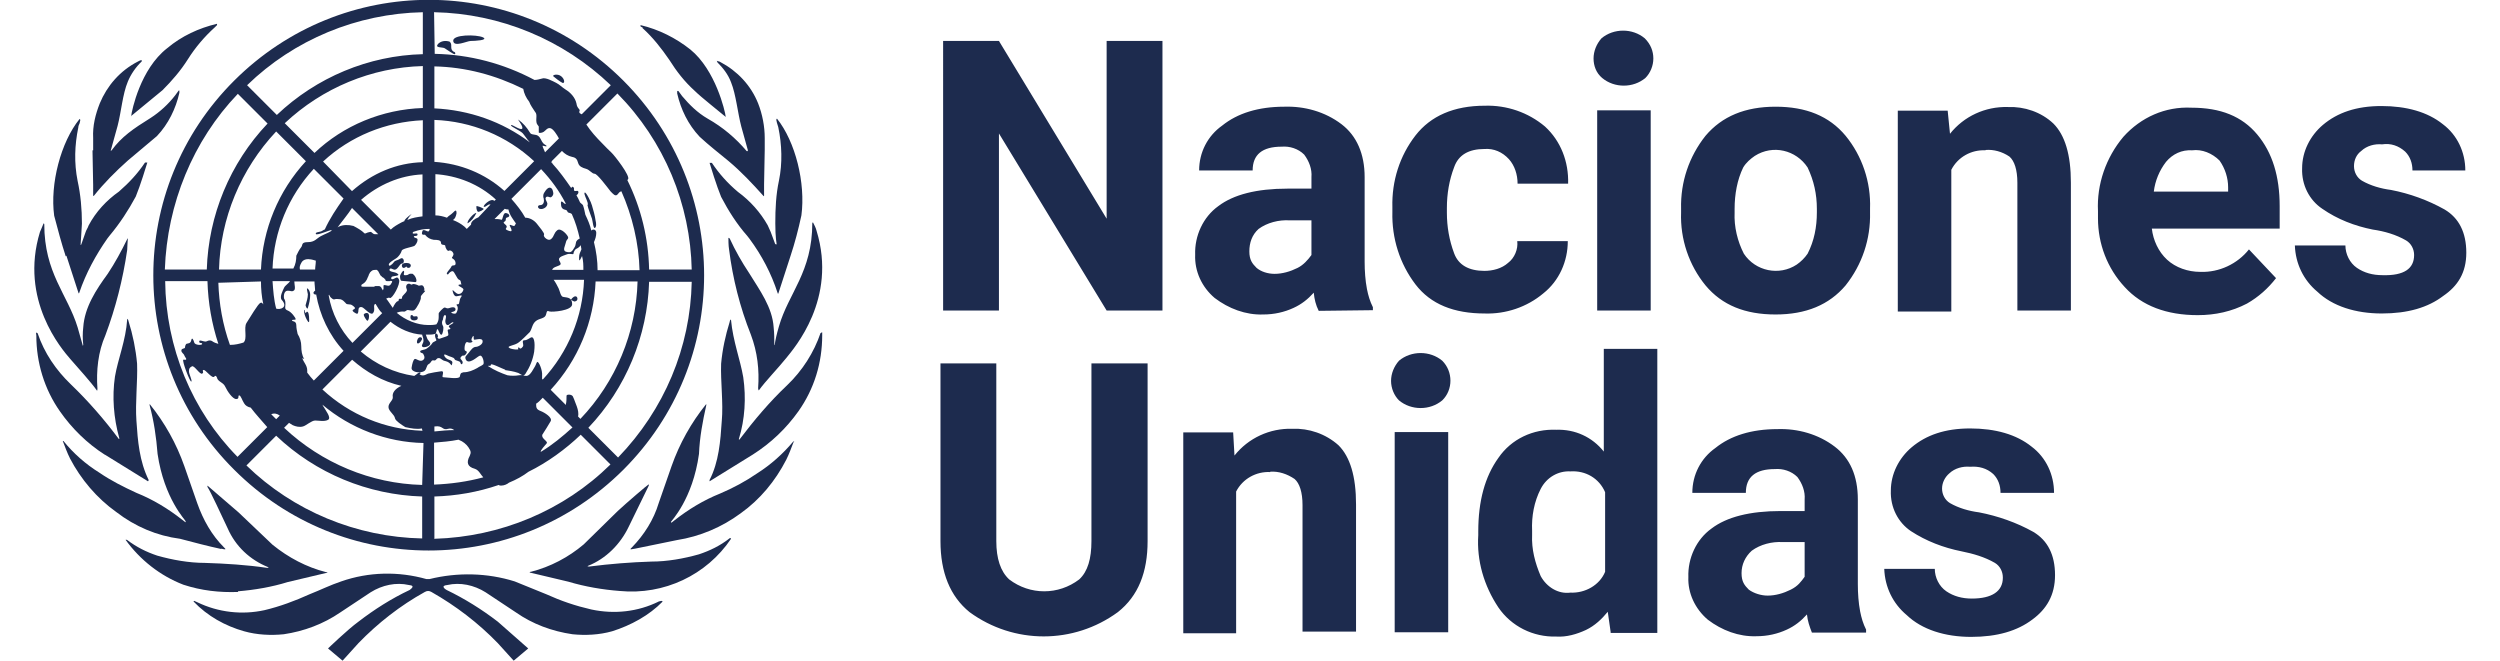
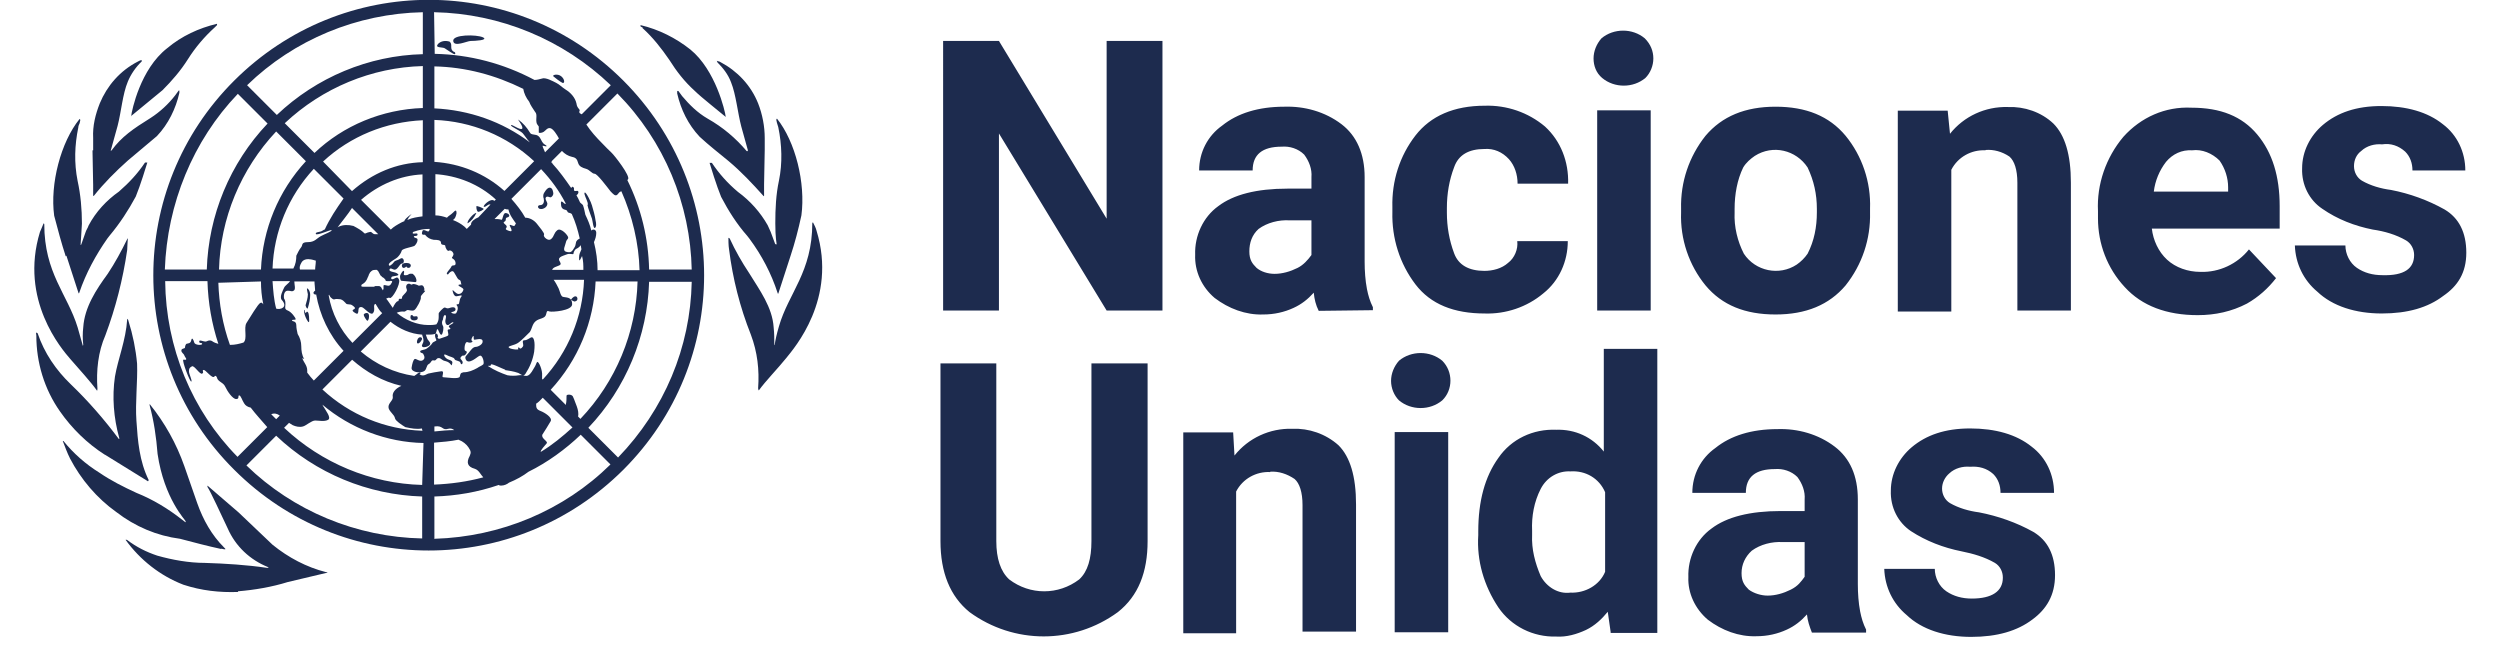
<svg xmlns="http://www.w3.org/2000/svg" id="Capa_1" version="1.1" viewBox="0 0 756.8 200">
  <defs>
    <style>
      .st0 {
        fill: #1d2b4e;
      }
    </style>
  </defs>
  <path class="st0" d="M351.9,12.4v81.6h-16.9l-32.6-53.6v53.6h-16.9V12.4h16.9l32.6,53.8V12.4h16.9ZM399.2,94.1c-.9-1.8-1.3-3.5-1.5-5.5-1.8,2-3.7,3.5-6.1,4.6-2.8,1.3-5.9,2-9.2,2-5.3.2-10.5-1.8-14.7-5-3.9-3.3-6.1-8.1-5.9-13.1-.2-5.7,2.4-11.4,7-14.7,4.6-3.5,11.6-5.3,21-5.3h7.2v-3.5c.2-2.4-.7-4.8-2.2-6.8-1.8-1.8-4.4-2.6-6.8-2.4-5.9,0-8.8,2.4-8.8,7.2h-16.2c0-5.5,2.6-10.5,7-13.6,4.6-3.7,10.9-5.7,18.8-5.7,6.1-.2,12.3,1.5,17.3,5.3,4.6,3.5,7,9,7,16v25.6c0,2.8.2,5.7.7,8.3.4,2,.9,3.7,1.8,5.5v.9l-16.4.2ZM385.8,82.9c2.4,0,4.8-.7,7-1.8,1.8-.9,3.1-2.4,4.2-3.9v-10.5h-6.6c-3.3-.2-6.8.7-9.4,2.6-2,1.8-2.8,4.2-2.8,6.8s.9,3.7,2.2,5c1.3,1.1,3.3,1.8,5.5,1.8ZM449.3,82c2.6,0,5.3-.7,7.2-2.4,2-1.5,3.1-4.2,2.8-6.6h15.3c0,6.1-2.6,12-7.4,15.8-5,4.2-11.4,6.3-17.7,6.1-9.4,0-16.4-2.8-21-8.8-4.8-6.3-7.2-14-7-21.9v-1.5c-.2-7.9,2.2-15.5,7-21.7,4.6-5.9,11.6-9,21-9,6.6-.2,13.1,2,18.2,6.3,4.8,4.4,7.2,10.7,7,17.3h-15.3c0-2.8-.9-5.5-2.6-7.4-2-2.2-4.6-3.3-7.4-3.1-4.8,0-7.9,1.8-9.2,5.5-1.5,3.9-2.2,8.1-2.2,12.3v1.5c0,4.2.7,8.3,2.2,12.3,1.3,3.5,4.4,5.3,9.2,5.3h0ZM482.4,17.7c0-2.2.9-4.4,2.4-6.1,3.7-3.1,9.4-3.1,13.1,0,1.8,1.8,2.6,3.9,2.6,6.1s-.9,4.4-2.4,5.9c-3.7,3.1-9.4,3.1-13.1,0-1.8-1.5-2.6-3.7-2.6-5.9ZM499.7,33.4v60.6h-16.2v-60.6h16.2ZM508.9,64.3v-1.1c-.2-8.1,2.4-15.8,7.4-22.1,5-5.9,12-8.8,21.2-8.8s16.2,2.8,21.2,8.8c5,6.1,7.7,14,7.4,22.1v1.1c.2,8.1-2.4,15.8-7.4,22.1-5,5.9-12,8.8-21.2,8.8s-16.2-2.8-21.2-8.8c-5-6.1-7.7-14-7.4-22.1h0ZM525.1,63.2v1.1c-.2,4.4.9,8.8,2.8,12.5,3.5,5.3,10.7,6.8,16,3.3,1.3-.9,2.4-2,3.3-3.3,2-3.9,2.8-8.1,2.8-12.5v-1.1c0-4.4-.9-8.5-2.8-12.5-3.5-5.3-10.5-7-16-3.5-1.3.9-2.6,2-3.5,3.5-1.8,3.7-2.6,8.1-2.6,12.5ZM601,45.5c-4.2-.2-8.3,2-10.3,5.9v42.9h-16.2v-60.8h15.1l.7,7c4.2-5.3,10.7-8.3,17.5-8.1,5-.2,10.1,1.5,13.8,5,3.5,3.5,5.3,9.4,5.3,17.9v38.7h-16.2v-38.7c0-3.9-.9-6.6-2.4-7.9-2.2-1.5-4.8-2.2-7.2-2h0ZM689,84.2c-2.4,3.1-5.3,5.7-8.8,7.7-4.6,2.4-9.6,3.5-14.9,3.5-9.4,0-16.9-2.8-22.1-8.5-5.3-5.7-8.1-13.1-8.1-20.8v-2.2c-.4-8.1,2.4-16.2,7.7-22.5,5.3-5.9,12.7-9.2,20.6-8.8,8.8,0,15.3,2.6,19.9,8.1,4.6,5.5,6.8,12.7,6.8,21.7v6.8h-38.7c.4,3.5,2,7,4.6,9.4,2.6,2.4,6.3,3.7,10.1,3.7,5.7.2,11.2-2.4,14.7-6.8l8.3,8.8ZM663.6,45.5c-3.1-.2-5.9,1.1-7.9,3.5-2,2.6-3.3,5.7-3.7,9h22.5v-1.3c0-2.8-.9-5.7-2.6-8.1-2.2-2.2-5.3-3.5-8.3-3.1h0ZM730.8,77.2c0-1.8-.9-3.5-2.4-4.4-3.1-1.8-6.6-2.8-10.1-3.3-5.5-1.1-10.7-3.1-15.3-6.3-3.9-2.6-6.3-7.2-6.1-12.3,0-5,2.4-9.8,6.3-13.1,4.4-3.7,10.1-5.7,17.7-5.7s14,1.8,18.6,5.5c4.4,3.3,6.8,8.5,6.8,14h-16c0-2.2-.7-4.2-2.2-5.7-2-1.8-4.4-2.6-7-2.2-2.2-.2-4.6.4-6.3,2-1.5,1.1-2.2,2.8-2.2,4.6s.9,3.5,2.4,4.4c2.6,1.5,5.7,2.4,8.8,2.8,5.7,1.1,11.2,3.1,16.2,5.9,4.4,2.6,6.6,7,6.6,13.1s-2.6,10.1-7,13.1c-4.6,3.5-10.7,5.3-18.6,5.3s-14.9-2.2-19.5-6.6c-4.2-3.5-6.6-8.5-6.8-14h15.3c0,2.6,1.3,5.3,3.5,6.8,2.2,1.5,4.8,2.2,7.7,2.2,6.6.2,9.6-2,9.6-6.1h0ZM330.5,110h16.9v53.8c0,9.4-2.8,16.6-9,21.5-13.4,9.8-31.5,9.8-44.9,0-5.9-4.8-8.8-12-8.8-21.5v-53.8h16.9v53.8c0,5.3,1.3,9.2,3.9,11.6,6.3,4.8,14.9,4.8,21.2,0,2.6-2.4,3.7-6.3,3.7-11.6v-53.8ZM384.5,142.9c-4.2-.2-8.3,2-10.3,5.9v42.9h-16v-60.8h15.1l.4,7c4.2-5.3,10.7-8.3,17.5-8.1,5-.2,10.1,1.5,14,5,3.5,3.5,5.3,9.4,5.3,17.9v38.5h-16.2v-38.3c0-3.9-.9-6.6-2.4-7.9-2.2-1.5-4.8-2.4-7.4-2.2h0ZM421.1,115.3c0-2.2.9-4.4,2.4-6.1,3.7-3.1,9.4-3.1,13.1,0,3.3,3.3,3.3,8.8,0,12-3.7,3.1-9.4,3.1-13.1,0-1.5-1.5-2.4-3.7-2.4-5.9ZM438.4,130.8v60.6h-16.2v-60.6h16.2ZM487.6,191.5l-.9-6.3c-1.8,2.2-3.9,4.2-6.6,5.5-2.8,1.3-5.9,2.2-9,2-7,.2-13.6-3.1-17.5-8.8-4.4-6.6-6.6-14.2-6.1-21.9v-1.1c0-9.2,2-16.6,6.1-22.3,3.9-5.7,10.5-8.8,17.5-8.5,5.7-.2,10.9,2.2,14.4,6.6v-31.1h16.2v86h-14.2ZM463.8,161.9c-.2,4.4.9,8.5,2.6,12.5,1.8,3.3,5.3,5.5,9,5,4.4.2,8.8-2.2,10.5-6.3v-24.1c-1.8-4.2-5.9-6.6-10.5-6.3-3.7-.2-7.2,1.8-9,5.3-2,3.9-2.8,8.3-2.6,12.7v1.3ZM548.5,191.5c-.7-1.8-1.3-3.5-1.5-5.5-1.8,2-3.7,3.5-6.1,4.6-2.8,1.3-5.9,2-9.2,2-5.3.2-10.5-1.8-14.7-5-3.9-3.3-6.1-8.1-5.9-12.9-.2-5.7,2.4-11.4,7-14.7,4.6-3.5,11.6-5.3,21-5.3h7.2v-3.5c.2-2.4-.7-4.8-2.2-6.8-1.8-1.8-4.4-2.6-6.8-2.4-5.9,0-8.8,2.4-8.8,7.2h-16.2c0-5.5,2.6-10.5,7-13.6,4.6-3.7,10.9-5.7,18.8-5.7,6.1-.2,12.3,1.5,17.3,5.3,4.6,3.5,7,8.8,7,16v25.6c0,2.8.2,5.7.7,8.3.4,2,.9,3.7,1.8,5.5v.9h-16.4ZM535.1,180.3c2.4,0,4.8-.7,7-1.8s3.1-2.4,4.2-3.9v-10.5h-6.6c-3.3-.2-6.8.7-9.4,2.6-2,1.8-3.1,4.2-3.1,6.8s.9,3.7,2.2,5c1.5,1.1,3.7,1.8,5.7,1.8h0ZM606.3,174.8c0-1.8-.9-3.5-2.4-4.4-3.1-1.8-6.6-2.8-10.1-3.5-5.5-1.1-10.7-3.1-15.3-6.1-3.9-2.6-6.3-7.2-6.1-12.3,0-5,2.4-9.8,6.3-13.1,4.4-3.7,10.1-5.7,17.7-5.7s14,1.8,18.6,5.5c4.4,3.3,6.8,8.5,6.8,14h-16.2c0-2.2-.7-4.2-2.2-5.7-2-1.8-4.4-2.4-7-2.2-2.2-.2-4.6.4-6.3,2-1.3,1.1-2.2,2.8-2.2,4.6s.9,3.5,2.4,4.4c2.6,1.5,5.7,2.4,8.8,2.8,5.7,1.1,11.4,3.1,16.4,5.9,4.4,2.6,6.6,7,6.6,13.1s-2.6,10.3-6.8,13.4c-4.6,3.5-10.7,5.3-18.6,5.3s-14.9-2.2-19.5-6.6c-4.2-3.5-6.6-8.5-6.8-14h15.3c0,2.6,1.3,5.3,3.5,6.8s4.8,2.2,7.7,2.2c6.1,0,9.4-2.2,9.4-6.3h0Z" />
  <g>
-     <path class="st0" d="M199.4,182.1c-6.3,3.1-13.4,3.9-20.4,2.4-4.8-1.1-9.2-2.6-13.6-4.6l-9.6-3.9c-8.3-2.6-17.3-2.8-25.8-.7h-.9c-8.5-2.4-17.5-2.2-25.8.7-3.3,1.1-6.3,2.6-9.6,3.9-4.4,2-9,3.7-13.6,4.8-6.8,1.5-14,.7-20.4-2.4l-.9-.4q-.2,0-.2.2c4.2,4.4,9.6,7.4,15.3,9,3.9,1.1,8.1,1.3,12,.9,6.1-.9,12-3.1,17.1-6.6l9.2-6.1c3.5-2.2,7.7-3.1,11.6-2.2,2.2.2.4,1.3.2,1.5-5.5,2.6-10.7,5.9-15.5,9.6-3.3,2.4-9.2,8.1-9.2,8.1l4.4,3.7,4.8-5.3c5.9-6.1,12.7-11.4,20.1-15.5.7-.4,1.3-.4,2,0,7.4,4.2,14.2,9.4,20.1,15.5l4.8,5.3,4.4-3.7-9.2-8.1c-4.8-3.7-10.1-7-15.5-9.6-.4-.2-2-1.3.2-1.5,3.9-.9,8.1,0,11.6,2.2l9.2,6.1c5,3.5,10.9,5.7,17.1,6.6,3.9.4,8.1.2,12-.9,5.7-1.8,11.2-4.8,15.3-9,0,0-.2-.2-.4-.2l-.9.2M220.8,163c-2.8,2.2-5.9,3.7-9.2,4.8-4.6,1.3-9.6,2.2-14.4,2.2-6.3.2-12.5.7-18.8,1.5-.4,0-.7,0-.4-.2,5.5-2.2,9.8-6.6,12.3-11.8l6.1-12.5v-.4c-.4.2-6.6,5.5-9.4,8.1l-10.3,10.1c-4.6,3.9-10.1,6.8-16,8.3h-.2l-.2.2,11.8,2.8c5,1.5,10.3,2.4,15.5,2.8,13.4,1.3,26.3-4.8,33.7-15.8,0-.2-.2-.2-.4-.2M240.1,133.7c-3.1,3.7-6.8,7-10.9,9.6-3.5,2.4-7.2,4.4-11.2,6.1-5,2-9.6,4.8-13.8,8.1l-.9.7q-.2,0-.2-.2c0-.2,6.6-6.8,8.5-20.6.2-5,1.1-9.8,2.2-14.7v-.4c-4.6,5.7-8.1,12-10.5,18.8l-3.9,11.2c-1.5,5-4.4,9.6-8.1,13.4l-.4.4v.2c.4,0,.9-.2,1.3-.2l12.7-2.6c7-1.1,13.6-3.9,19.3-8.1,5.9-4.2,10.5-9.8,13.8-16.2.9-1.8,1.5-3.5,2.2-5.3.4-.4.2-.4,0-.2M248.4,100.8c-2,5.9-5.5,11.4-10.1,15.8-5.3,5-10.1,10.7-14.4,16.4,0,.2-.4,0-.2-.2,1.8-5.9,2.2-12.3,1.3-18.6-.9-5.3-3.1-10.9-3.7-17.3l-.2-.2c0,.2-.2.4-.2.7-1.3,4.2-2.2,8.3-2.6,12.7-.2,5.3.7,12,.2,17.3-.4,6.1-.9,12.5-3.7,17.9v.4l13.1-8.1c5.5-3.5,10.1-7.9,13.8-13.1,4.8-6.8,7.2-14.7,7.2-23v-.9c-.2,0-.4.2-.4.2" />
    <path class="st0" d="M234.4,104.4q.2,0,0,0c0,.2,0,0,0,0,0-1.8,0-3.5-.2-5.3-.4-6.1-4.2-11.2-7.4-16.4-2.2-3.3-4.2-6.8-5.9-10.5,0,0-.2-.2-.4-.2,0,.4,0,2.4.2,3.5,1.1,8.8,3.3,17.5,6.6,25.8,2,5.3,2.6,10.7,2.2,16.2q0,.4.2.7c2-2.8,5.9-6.8,8.3-9.8s15.5-17.9,9.2-38.5c-.2-.9-.7-1.8-1.1-2.6l-.2.2c0,14.9-7.2,21.2-10.1,31.3-.7,2.4-1.1,4.2-1.3,5.7M234.6,73.7l-1.3-3.5-.9-2c-2.2-3.9-5.3-7.4-9-10.1-3.1-2.6-5.7-5.5-7.9-8.8h-.7c.2.7,2.2,7.2,3.5,10.3,2.2,4.2,4.8,8.3,7.9,11.8l.7.9c3.7,5,6.6,10.5,8.5,16.4,0,.2.2.2.2.2l3.7-11.4c1.3-3.9,2.4-8.1,3.3-12.3,1.3-9.8-1.8-22.3-7.4-29.3,0,0-.2.2-.2.4l.2.9.4,1.3c1.1,5.3,1.3,10.9.2,16.2-.9,4.2-1.1,8.5-1.1,12.9s.4,6.1.4,6.3-.2,0-.4,0M217.1,18.8c1.8,1.8,3.3,3.7,4.2,6.1,1.5,3.7,2,9.2,3.1,13.4l2,7.2c0,.2-.2.4-.4.2-3.3-3.9-7.2-7.2-11.8-9.8-3.1-1.8-5.5-4.2-7.7-6.8l-1.1-1.5s-.2-.2-.4,0v.7c1.1,4.8,3.3,9.4,6.8,13.1,2.8,2.6,5.9,5,8.8,7.4,3.7,3.1,7.2,6.8,10.5,10.5,0,0,.2.2.2,0v-3.5l.2-10.5v-3.5c0-3.5-.7-7.2-2-10.5-2.2-5.5-6.3-9.8-11.4-12.5-.2-.2-.7-.2-1.1-.4,0,0,0,.2.2.4M194.5,8.5c3.1,2.8,5.7,6.1,8.1,9.6,2.2,3.5,4.6,6.6,7.7,9.4,2,2,7.9,6.6,9.4,7.9-.2-1.8-3.1-14.2-10.7-20.4-4.4-3.5-9.6-6.1-15.1-7.4v.4l.7.4M72,179c5-.4,10.3-1.3,15.1-2.8l11.8-2.8h.2s0-.2-.2-.2h-.2c-5.9-1.5-11.4-4.4-16.2-8.3l-10.3-9.8-9.4-8.1v.4c.9,1.3,4.2,8.5,6.1,12.5,2.4,5.5,6.8,9.6,12.3,11.8.2.2,0,.2-.4.2-6.1-.9-12.5-1.3-18.8-1.5-4.8,0-9.8-.9-14.4-2.2-3.3-1.1-6.3-2.6-9.2-4.8h-.4c4.4,6.1,10.5,10.9,17.5,13.6,5.5,1.8,10.9,2.4,16.6,2.2M66.9,166.1c.4,0,.7.2,1.3.2v-.2l-.4-.4c-3.7-3.7-6.3-8.3-8.1-13.4l-3.9-11.2c-2.4-6.8-5.9-13.1-10.5-18.8v.4c1.3,4.8,2,9.6,2.4,14.7,2,13.6,8.5,20.1,8.5,20.4s0,.4-.2.2l-.9-.7c-4.2-3.3-8.8-6.1-13.8-8.1-3.9-1.8-7.7-3.7-11.2-6.1-4.2-2.6-7.9-5.9-10.9-9.6h-.2c.7,1.8,1.3,3.5,2.2,5.3,3.3,6.3,8.1,12,14,16.2,5.7,4.4,12.3,7.2,19.3,8.1,4.2,1.1,8.3,2.2,12.5,3.1M31.7,137.6l13.1,8.1s.2-.2.2-.4c-2.8-5.7-3.3-11.8-3.7-17.9-.4-5.5.4-12,.2-17.3-.4-4.4-1.3-8.8-2.6-12.9,0-.2-.2-.4-.2-.7l-.2.2h0c-.4,6.3-2.8,12-3.7,17.3-.9,6.1-.4,12.5,1.3,18.6.2.2-.2.4-.2.2-4.4-5.9-9.2-11.4-14.4-16.4-4.6-4.4-8.1-9.6-10.1-15.5,0,0-.2-.2-.4-.2s0,.4,0,.9c0,8.1,2.4,16.2,7.2,23,3.5,5,8.1,9.6,13.6,13.1M29.3,118.4q.2-.2.2-.7c-.4-5.5.2-11.2,2.4-16.2,3.1-8.3,5.3-16.9,6.6-25.8,0-1.1.2-3.1.2-3.5q-.2,0-.2.2c-1.8,3.7-3.7,7.2-5.9,10.5-3.5,4.8-7,10.1-7.4,16.2-.2,1.8-.2,3.5,0,5.3,0,0,0,.2-.2.2v-.2l-1.5-5.3c-3.1-10.1-10.1-16.4-10.1-31.3l-.2-.2c-.4.9-.7,1.8-1.1,2.6-6.3,20.6,6.6,35.5,9.2,38.5s6.1,6.8,8.1,9.6M20.1,77.4l3.7,11.4s.2,0,.2-.2c2-5.9,5-11.4,8.5-16.4l.7-.9c3.1-3.7,5.7-7.7,7.9-11.8,1.3-3.1,3.3-9.6,3.5-10.3h-.7c-2.2,3.3-4.8,6.1-7.9,8.8-3.7,2.6-7,6.1-9.2,10.3-.2.7-.7,1.3-.9,2l-1.3,3.7s-.2.4-.2,0,.4-5.5.4-6.3c0-4.4-.4-8.8-1.3-12.9-1.1-5.5-.9-10.9.2-16.2,0-.4.2-.9.4-1.3,0-.2.2-.7.2-.9s0-.2-.2-.4c-5.7,7-9,19.7-7.7,29.3,1.1,4.2,2.2,8.3,3.5,12.3M28,45.5l.2,10.5v3.3s.2,0,.2,0c3.1-3.9,6.6-7.4,10.3-10.7l8.8-7.4c3.5-3.7,5.7-8.3,6.8-13.1v-.7h-.2l-1.1,1.5c-2,2.6-4.6,5-7.4,6.8-5.3,3.3-8.8,5.7-11.8,9.8-.2.2-.4.2-.2-.2l2-7.2c1.1-4.2,1.5-9.6,3.1-13.4.9-2.2,2.4-4.4,4.2-6.1v-.4c-.4,0-.7.2-1.1.4-5.5,2.8-9.4,7.4-11.6,12.7-1.3,3.3-2.2,6.8-2,10.5v3.7M39.6,35.2h0l9.6-7.9c2.8-2.8,5.5-5.9,7.7-9.4,2.2-3.5,5-6.8,8.1-9.6l.7-.7v-.4c-5.5,1.3-10.7,3.7-15.1,7.4-8.1,6.3-10.7,18.8-10.9,20.6M127.6,103c.7-.9-.9-1.5-1.3,0s.7,1.1,1.3,0M144.2,64.5c-.7-.2-3.1,2.6-2.6,3.1,1.1-.7,2-1.8,2.6-3.1M144.6,64.1c.4.2,2-.7,1.8-.9s-2.2-1.1-2.2-.7c0,.9.2,1.3.4,1.5M174.2,91.2c.9-.2.7-1.5,0-1.5s-1.5,1.1-1.3,1.1.9.7,1.3.4M163.5,62.1c-.7,0-.9.7-.2,1.1.7.2,1.1,0,1.5-.2s.9-.7.9-1.3-.9-1.5-.4-2,1.1.2,1.5,0,.7-.7.7-1.1-.2-1.8-1.1-1.8-1.8,1.8-1.8,1.8c-.2.4-.2,1.1,0,1.5.2.9,0,2-1.1,2" />
    <path class="st0" d="M177.9,62.3c0,.4,1.1,3.3,1.3,3.9s.4,3.1.9,2.8.4-1.5.2-2.2c-.2-1.5-.7-3.3-1.1-4.6-.2-.9-1.8-4.2-2.2-3.9s.7,2.2.9,3.1-.2.4,0,.9M170.3,25.1c.7.2.7-1.1-.4-2s-2.8-.4-2.4,0c.9.7,1.8,1.5,2.8,2M137.4,15.7c-1.5-.9-.2-2.2-1.3-3.1-1.3-.4-2.6-.2-3.5.7-1.1,1.3,1.3.9,2,1.3s2.8,2,3.1,1.8,0-.7-.2-.7M146.2,11.3c-2-.9-9.2-.9-9,1.1s4.2,0,5.3,0,5.5-.2,3.7-1.1M126.3,95.8c-.4-.2-1.1.2-1.3-.2s-.7-.2-.7,0-.2.7.2,1.1c.4.4,1.3.4,1.8,0,.2-.2.2-.7,0-.9M122.1,81.1c.7,0,.7-.4.9-.4s0,.4.7.4,1.3-1.5-.7-1.5-1.3,1.5-.9,1.5M124.7,82.9c-1.1-.2-.9.4-1.8.4-1.3.2-.2-.9-.7-1.3-.2-.2-.9.9-1.1,1.5,0,.4,0,1.3.4,1.5l4.2.4c.9,0,0-2.4-1.1-2.6M111.2,97.1c.4,0,.7-1.3.4-2s-1.5-.2-1.5.2.9,1.8,1.1,1.8M93.6,97.1c0-.4,0-2.2-.4-2.6s-.4.2-.7.2-.2-.9-.4-.9,0,1.3.4,2.2,1.1,2.2,1.1,1.1M93.2,93.2c.4-1.3.7-2.6.7-3.9s-.7-2-.9-2,0,.7.2,1.8c0,1.1-.4,2.2-.7,3.3,0,.2.4,1.3.7.9" />
    <path class="st0" d="M70.9,142.2c32.6,32.6,85.1,32.6,117.8,0,32.6-32.6,32.6-85.1,0-117.8-32.6-32.6-85.1-32.6-117.8,0s-32.6,85.4,0,117.8M50.1,85.1h12.7c.2,6.6,1.3,12.9,3.3,19-.7-.2-1.3-.4-2-.9-.9-.4-1.5.2-1.8.2-.9,0-2-.7-2,0s.9.2.9.7-2.2.4-2.4-.4-.7-1.8-.9-.7-1.1.9-1.5,1.1c-.2.2-.4.7-.4,1.1s-1.1.2-1.1.9.7.9.9,1.5.9,1.1.4,1.3-.2-.2-.7,0,2,6.8,2.4,6.6-.7-2.2-.7-3.1.2-1.1.9-1.5,2.4,2.6,3.1,2.2-.2-.9.4-1.1,2.6,2.8,3.3,2c.4-.7.9.4.9.7.7,1.1,1.8,1.1,2.4,2.4s2.2,3.7,3.3,3.7.4-1.1.9-1.1.9,1.5,1.5,2.4c.4.7,1.1,1.1,2,1.3,1.5,2,3.3,3.9,5,5.9l-9,9c-13.8-14-21.7-33.1-21.9-53.2M122.5,66.9l-.9.4c-1.3.7-2.4,1.3-3.3,2.2l-9-9c5.3-4.6,11.8-7.4,18.6-7.7v12.7c-1.5.2-3.1.4-4.6,1.1.4-.9,1.3-1.8,1.3-1.8,0,0-1.5.9-2.2,2M115.8,87.7s0,.2,0,0v.4c0-.4-.2-.7-.4-1.1-.2-.2-.4-.4-.7-.4h-1.1l-.4.2h-3.1c-.4,0-.7,0-.7-.2-.2-.9,1.1-.2,2-2.8.2-.2.2-.7.4-.9l.2-.4.2-.2.2-.2c.4-.4.9-.4,1.3-.4h.4l.4.4.7,1.3c.2.2.4.2.4.4.4.2.7.4.9.7l.2.2v.2q.2.2.4.2h.9c.4-.2.4,0,.7,0v.2q0,.2-.2.4c0,.2-.2.2-.2.4-.2.2-.4.4-.7.4-.4,0-.9-.2-1.1-.2s-.4,0-.4.2v1.1M92.1,108.7c-.7-1.1-.9-2.6-.9-3.9s-.4-2.6-1.1-3.7c-.2-.9-.4-1.8-.4-2.6,0-1.5-1.3-1.1-1.3-1.5s1.1,0,1.1-.4-1.3-2.2-2.4-2.6-.7-1.1-.7-1.8,0-1.3-.4-1.8c-.2-.9,0-2.4,1.1-2.4s1.1.4,1.8,0,.2-1.8.2-2.8h6.1c0,.9.2,2,.2,2.8-.4.2-.7.7-.4.9.2.2.4.4.7.2,1.1,6.3,3.9,12.3,8.3,17.1l-9,9c-.7-.7-1.3-1.5-2-2.4v-.7c0-1.5-1.1-2.4-1.5-3.7M83.6,93.4c-.7-2.6-.9-5.5-1.1-8.3h5.3c-.4.7-1.5,1.3-1.8,2s-1.5,2.8-.7,3.7c2,2.2-.4,3.1-1.8,2.6M84.7,125.8l-1.1,1.1-1.5-1.5c.9-.4,1.8-.2,2.6.4M98.2,69.5c-.2,0-.2.2-.4.2-.7.7-2.4.4-2.2,1.1s4.8-1.5,4.8-1.1-2,1.1-3.3,1.8-1.8,1.8-3.9,1.8-1.5.9-2,1.5c-.7.9-1.1,1.8-1.5,2.6,0,1.3-.2,2.6-.9,3.9h-6.3c.4-11.2,4.8-21.9,12.5-30.2l9,9c-2.2,3.1-4.2,6.1-5.7,9.4M106.6,63l7.9,7.9h-.9c-.9,0-.9-.7-1.5-.7-1.3.2-1.5.7-1.8.4-.9-.9-2-1.5-3.3-2.2-1.5-.4-3.1-.4-4.4.2-.2,0-.2.2-.4.2,1.5-2,3.1-3.9,4.4-5.9M95.6,79c0,.9-.2,1.8-.2,2.6h-4.6c-.2-.7,0-1.3.4-2,.4-.9,1.5-1.3,2.6-1.1.4,0,1.1.2,1.8.4M99.6,89.2l.4.7c.4.4.9.9,1.3.7s1.5,0,1.8,0c.7.2,1.1.7,1.5,1.1.4.7,1.3.2,2,.7s1.3.9.4,1.3.9,1.3,1.1,1.3.4-.4.4-1.1.4-1.1,1.1-.9,2.6,2.6,3.3,1.8.2-2,.4-2.4c0-.2.2-.4.4-.4.7,1.1,1.1,2,2,2.8l-9,9c-3.7-3.9-6.3-9-7.2-14.4M106.6,57.9l-8.8-9c8.3-7.7,19-12,30.2-12.5v12.7c-7.9.2-15.3,3.3-21.5,8.8M95.2,46.3l-9-9c11.4-10.7,26.3-16.9,41.8-17.3v12.7c-12.3.4-24.1,5.3-32.8,13.6M92.6,48.8c-8.3,9-13.1,20.6-13.6,32.8h-12.7c.4-15.5,6.6-30.4,17.3-41.8l9,9ZM79,85.1c0,2.4.2,4.6.7,7-.2,0-.2-.7-.9-.4s-3.1,4.4-4.2,6.1c-.9,1.5.4,4.8-.9,5.9-1.3.4-2.6.7-3.9.7h-.2c-2.2-6.1-3.3-12.5-3.5-18.8l12.9-.4ZM127.8,163c-19.9-.4-39-8.3-53.2-22.1l9-9c12,11.4,27.8,17.9,44.2,18.4v12.7ZM127.8,146.8c-15.5-.4-30.4-6.6-41.8-17.3l1.5-1.5c.2.2.7.4,1.1.7.9.4,2,.7,3.1.4.9-.2,2.6-1.8,3.7-1.8s2.8.4,3.9-.2-.7-2.8-1.3-3.9c-.2-.2-.2-.4-.4-.7,8.5,7.2,19.5,11.4,30.6,11.6l-.4,12.7ZM127.8,130.4c-11.2-.4-21.9-4.8-30.2-12.5l9-9c4.2,3.7,9.2,6.6,14.9,7.9-2,.9-2.8,2.2-2.6,3.3s-1.3,1.8-1.3,3.1,1.8,2.2,2,3.5c.2.7,1.8,1.8,3.1,2.6,1.8.4,3.5.7,5,.4l.2.7ZM127.4,112.9c-.7-.4-1.1.4-2,.9-6.1-.9-11.6-3.5-16.2-7.4l9-9c2.8,2.2,6.1,3.7,9.6,3.9,0,.4.4.9.4,1.8s-.7,1.3-.4,1.8,2.2,0,2.4-.7-.7-1.1-.9-1.8c-.2-.4-.2-.7-.4-1.1h.7c.7,0,1.3,0,2-.2.2,0,.4-.2.4-.4s.2-.4.2-.7.2-.2.2-.4h0l.2.2c.2.4.7,1.8,1.1,1.5s.7-2.2.4-2.6c-.4-.7-.4-1.3,0-2,0-.2.2-1.5.7-1.3s0,1.3,0,1.8c0,.7.4,1.5,1.1,1.1.4-.2.9-.9,1.3-.7s-1.1.7-1.3,1.1.7.7.4.9-.4,0-.7.2.4,1.5,0,1.8-2,.7-2.4.9-.9-.2-.7-.4,0-1.1-.4-1.1-.4.2-.4.7.4,1.1.4,1.3-.7.4-1.1.7c-.4.7-1.1,1.3-1.8,1.8s-2,.4-2,.9.7.4.9.7c.4.7.7,1.5-.2,2s-2-.7-2.4-.4-.7,1.3-.9,2.6,2.4,1.8,3.7,1.1c.9-.4.7-1.8,1.5-2.2s.7-1.3,1.5-1.1.7-.7,1.5-.7.9.7,2,.9c1.8.4,1.8,1.8,2,1.1s.4-1.1-.9-1.5-2-2-.9-1.5c1.3.7,2.4.7,2.6,1.3s1.5.4,1.8,1.1c.2,1.1,1.1,0,.4-.7s-.4-.9,0-1.3.7.2,1.3-.7-.2-.7-.4-1.1,0-2.8.9-2.4,1.8-.2,1.3-.4.2-1.5.4-1.5,0,.9.2,1.1,2.4-.7,2.6.4-1.5,1.8-2,1.8c-.9,0-1.5.9-2.2,1.8s-1.3,1.1-.9,2,1.3.7,2.2.2,1.5-1.1,2-1.3c.9-.4,1.5,2.2,1.1,2.6s-1.3.7-1.8,1.1c-1.3.7-2.6,1.3-4.2,1.3-.9.2-.9.4-1.1,1.3s-4.2.2-5,.2.7-2-.7-1.8-2.6.4-3.9.7c-.2,0-1.5,1.1-2.6.2M139,133.2c1.1.4,2.2,1.3,2.8,2.2.7,1.1.9,1.5.4,2.6-1.1,2-.7,3.3,1.5,3.9,1.3.4,1.8,1.8,2.6,2.6-4.8,1.3-9.8,2-14.9,2.2v-12.7c2.4-.2,5-.4,7.4-.9M131.5,130.6v-1.5c2.8-.4,2.2,1.3,4.2.7.7-.2,1.3,0,1.8.4-2,0-3.9.2-5.9.4M131.5,163.2v-12.9c6.6-.2,13.1-1.3,19.5-3.5.2.2.4.2.7.2.9,0,1.8-.4,2.4-.9,2.2-.9,4.2-2,5.9-3.3,5.7-2.8,11.2-6.8,15.8-11.2l9,9c-14.2,14-33.3,21.9-53.2,22.5M167,48.8l3.1-3.1c.9.9,1.8,1.5,3.1,1.8,1.1.2,1.5.7,1.8,1.8s1.3,1.5,2.4,1.8,1.8,1.5,2.6,1.5,3.7,3.9,4.8,5.3c.7.7,1.5,1.8,2.2.9s.7-.7,1.1-.9c3.3,7.4,5.3,15.8,5.5,23.9h-12.7c0-2.8-.4-5.7-1.1-8.5.4-.9.7-1.8.7-2.8s-.9-1.3-1.5-.7c-.4-1.8-1.1-3.3-1.8-4.8-.2-.9-.4-2-.7-2.8,0-.2-.4-.4-.9-.9-.4-.9-.7-1.5-1.1-2.2.7-.4.9-1.5,0-1.3-1.3.2-.4-.7-.9-1.1s-.4,0-.7.2c-1.8-2.6-3.5-5-5.7-7.4v-.2c-.4,0-.4-.2-.2-.2M174.6,123c-.4-.9-.7-2-1.1-2.8-.2-.9-2-.9-2-.4,0,.9,0,1.8-.2,2.6v.2l-4.6-4.6c8.3-9,13.1-20.6,13.6-32.8h12.7c-.4,15.5-6.6,30.4-17.3,41.6l-.7-.7c.2-.9,0-2-.4-3.1M164.1,131.7c.7-1.1,2-3.1,2.6-4.2s-1.8-2.6-3.1-3.1-1.3-1.1-1.3-2.2c.7-.4,1.3-1.1,2-1.8l9,9c-3.1,2.8-6.1,5.3-9.6,7.4-.2-.4,1.3-2,1.8-2.6s-1.8-1.5-1.3-2.6M169.6,79.4c-1.1-1.5.4-1.8,2-2.4.9-.4,2,.2,2-.2s.4-1.3.9-1.5,1.1-.7,1.3-1.1c0,.4.2.9.2,1.3-.4.9-.7,1.5-.7,2.4s0,1.5.7,0c0-.2.2-.2.2-.4.4,1.5.4,2.8.4,4.2h-9.4v-.2c.7-1.1,3.1-.9,2.4-2M171.3,61.5s0,.2-.2.2c-.2.2-1.3-1.5-1.3-.2s.4,1.8,1.3,2,.4.7,1.1.9c.2,0,.7.2.9.4,1.1,2.4,1.8,4.8,2.4,7.4-.4.2-.7.4-.9.7-.4.4-.2,1.3-.7,2-.7,1.1-.9,1.8-2.6,1.3-1.1-.4-.2-1.8,0-2.8s.7-.9.7-1.5-2.2-3.1-3.3-2.2c-1.1.9-.9,1.8-1.8,2.6-.4.4-.9.4-1.5,0s-.9-.9-.7-1.3-1.5-2.4-2.2-3.3c-.9-1.1-2.2-1.8-3.5-1.8-1.1-2-2.6-3.9-4.2-5.7l9-9c3.1,3.3,5.5,6.6,7.4,10.3M156.2,67.6l-.4.7c-.2.4-1.3-.4-1.5-.2s1.5,2.4-.2,1.8-.7-.7-.7-1.3-1.5-1.1-.7-1.5,0-1.1.9-1.3.7-1.1-.4-1.3-.9,2.4-1.5,2c-.7-.2-1.3-.2-2-.2l3.1-3.1c.4.2.7.2,1.1.2.4,1.8,1.5,3.1,2.4,4.4M152.7,112c1.3.2,2.8.4,4.2.9.9.4,1.5,1.3,2.2.2,1.3-2,2.2-4.2,2.6-6.6.4-3.3-.2-4.4-.7-4.4s-1.3.9-2.2.9-.4.9-.4,1.5-.9,1.3-1.1.9-.7-.2-.4.2-1.8.2-2.6-.2c-1.3-.7,1.5-.7,2.8-1.8,1.1-.9,2.2-2,3.3-3.1.7-1.1.7-2.4,1.8-3.3s2.8-.7,3.1-2,.4-1.1,1.1-.9,6.8-.2,6.8-2.2-1.3-2-2.6-2.2c-.9,0-1.1-1.8-1.5-2.6s-.9-1.8-1.5-2.6h9.2c-.4,11.2-4.8,21.9-12.5,30.2l-.2-.2v-.9c.2-1.8-1.1-4.6-1.5-4.2s0,.4-1.3,2.4c-.4.7-1.1,1.8-2,1.8s-.9-.4-2.2-.2c-1.1.2-2.4.2-3.5,0-2-.7-3.9-1.5-5.9-2.8.2-.2.9.2.9-.4s3.5,1.3,4.4,1.5M187.1,138.5l-9-9c11.4-12,17.9-27.8,18.4-44.2h12.9c-.4,19.9-8.3,38.7-22.3,53.2M209.4,81.6h-12.9c-.2-9.4-2.4-18.6-6.6-27.1l.2-.2c.9-.9-4.2-7.4-5-8.1s-1.8-1.8-2.8-2.8c-1.8-1.8-3.5-3.7-4.8-5.7l9.4-9.4c14.2,14.4,22.1,33.5,22.5,53.4M131.5,3.7c19.9.4,39,8.3,53.4,22.1l-8.8,8.8c-.4-.2-.9-.4-.7-.9.4-.7-.7-.7-.9-2.4-.4-1.8-1.8-3.3-3.3-4.2-1.1-.7-1.8-1.5-2.8-2s-3.3-1.8-4.4-1.3c-.7.2-1.5.4-2.2.4-9.4-5-19.7-7.7-30.2-7.9l-.2-12.7ZM131.5,20.1c9.4.2,18.4,2.6,26.9,6.8.2,1.3.9,2.8,1.8,3.9.4,1.1,1.1,2,1.8,3.1.7.7.2,2,.4,3.1,0,.4.4.9.7,1.3v1.8c0,.2.9.2,1.5-.2s1.1-1.3,2-1.1,2,2,2.6,3.1l-4.2,4.2c-.4-.9-.9-2-.7-2s.7.2.9.2c.9,0-.7-.7-.7-.9-.7-.7-.7-1.5-1.5-2.2s-2.2-.2-2.6-1.1c-.9-1.5-2-2.8-3.5-3.9-.2,0,1.8,2.4,1.1,2.8s-3.1-1.5-3.3-1.1,2.6,1.5,3.5,2.4c.4.4,1.3,1.8,2.2,2.8-8.3-6.3-18.4-9.8-28.9-10.3v-12.7ZM131.5,36.3c11.2.4,21.9,4.8,30.2,12.5l-9,9c-5.9-5.3-13.4-8.3-21.2-8.8v-12.7ZM131.5,52.7c7,.4,13.6,3.1,18.6,7.7l-.4.4-.4-.2c-1.1-.4-3.3,1.8-2.8,2s1.3-.9,1.8-.7h.2l-3.7,3.9c-1.1.4-2.2,1.3-2.2,2v.2l-1.3,1.3-.7-.7c-1.1-.9-2.2-1.5-3.5-2,.7-.4.9-1.1,1.1-2,0-1.3-.4-.9-1.1-.2s-1.3.9-1.8,1.5c-1.1-.4-2.4-.7-3.5-.7v-12.7h-.2ZM130,68.9c.2.4,0,.9-.2,1.1h0c-.4.4-1.8-1.1-2,.2-.4,1.3.9.7.9.9.7.9,1.5,1.3,2.6,1.5.9,0,2.2,0,2.2.9s1.1.4,1.3.9c0,.7.7,1.8,1.1,1.5s1.1.2,1.3.7,0,.7-.2,1.1c-.7.7.7.4.9,1.8s-1.1.4-1.3,1.3c-.4.7-.9,1.1-1.3,1.8-.2.2.2.7.4.4s.7-.9,1.3-.9,1.3,2.4,2,2.6.4,1.1.7,1.3-1.1,0-.9.4,1.5.7,1.5,1.3c-.2.7-.7,1.3-1.5,1.3s-1.8-1.5-1.8-1.1.4,1.8,1.1,1.8,2.2-.7,1.5.2-.4,2.2-.9,2.2-.7,0-.2.7c.2.7,0,1.3-.4,2-.4.4-1.5,0-1.5-.2s1.3-.2,1.3-.9-.7-.9-2-.4c-.7.2-.9-.2-1.3-.2s-1.8,1.5-1.8,1.8c0,.2,0,.7,0,1.1,0,.9-.2,1.5-.7,2.2-.9.2-1.5.2-2.4.2-3.5,0-7-1.5-9.6-3.7.4-.2,1.1-.4,1.8-.4.7.2.9-.2,1.3-.4s1.5.4,2.2,0,2.2-3.3,2-3.9,1.5-1.8,1.3-2-.4.2-.4,0,.4-.2,0-1.1-1.1-.4-1.5-.4c-.7-.4-1.8-.7-2-.4s-.9-.4-1.1-.2c-.2,0-.7.2-.7.7-.2.4.2.9.2,1.3-.2.9-1.5,1.5-1.5,2.2s-.7.2-.9.4,0,.7-.4.7-1.1,1.1-1.5,2c-.7-.9-1.3-2-2-2.8.4-.2.9-.4,1.1-.2.7.4,3.3-4.2,2.8-5.5s-1.1-.4-1.8-.2-.7-.4-.4-.7,3.1-.2,1.5-1.1c-.7-.4-2.4-.4-2.2-1.1s1.1,0,1.3,0c1.1.4,1.8-1.8,2.4-1.8,1.1,0,.7-2.2-.4-1.5s-1.5.4-2,1.1-1.5,1.5-1.5.7,2.4-1.8,2.8-2.4c.4-.4.9-1.1,1.1-1.8s3.3-1.1,3.9-1.5c.4-.4.9-1.1.9-1.8s-.9-.4-1.1-.9,1.1,0,1.1-.7-1.1,0-1.5-.4q0-.2.2-.4c2-.7,3.3-.9,4.8-.9h.4M128,3.7v12.7c-16.4.4-32.2,7-44.2,18.4l-9-9c14.2-13.8,33.3-21.7,53.2-22.1M72,28.4l9,9c-11.4,12-17.9,27.8-18.4,44.2h-12.7c.7-19.9,8.5-39,22.1-53.2" />
  </g>
</svg>